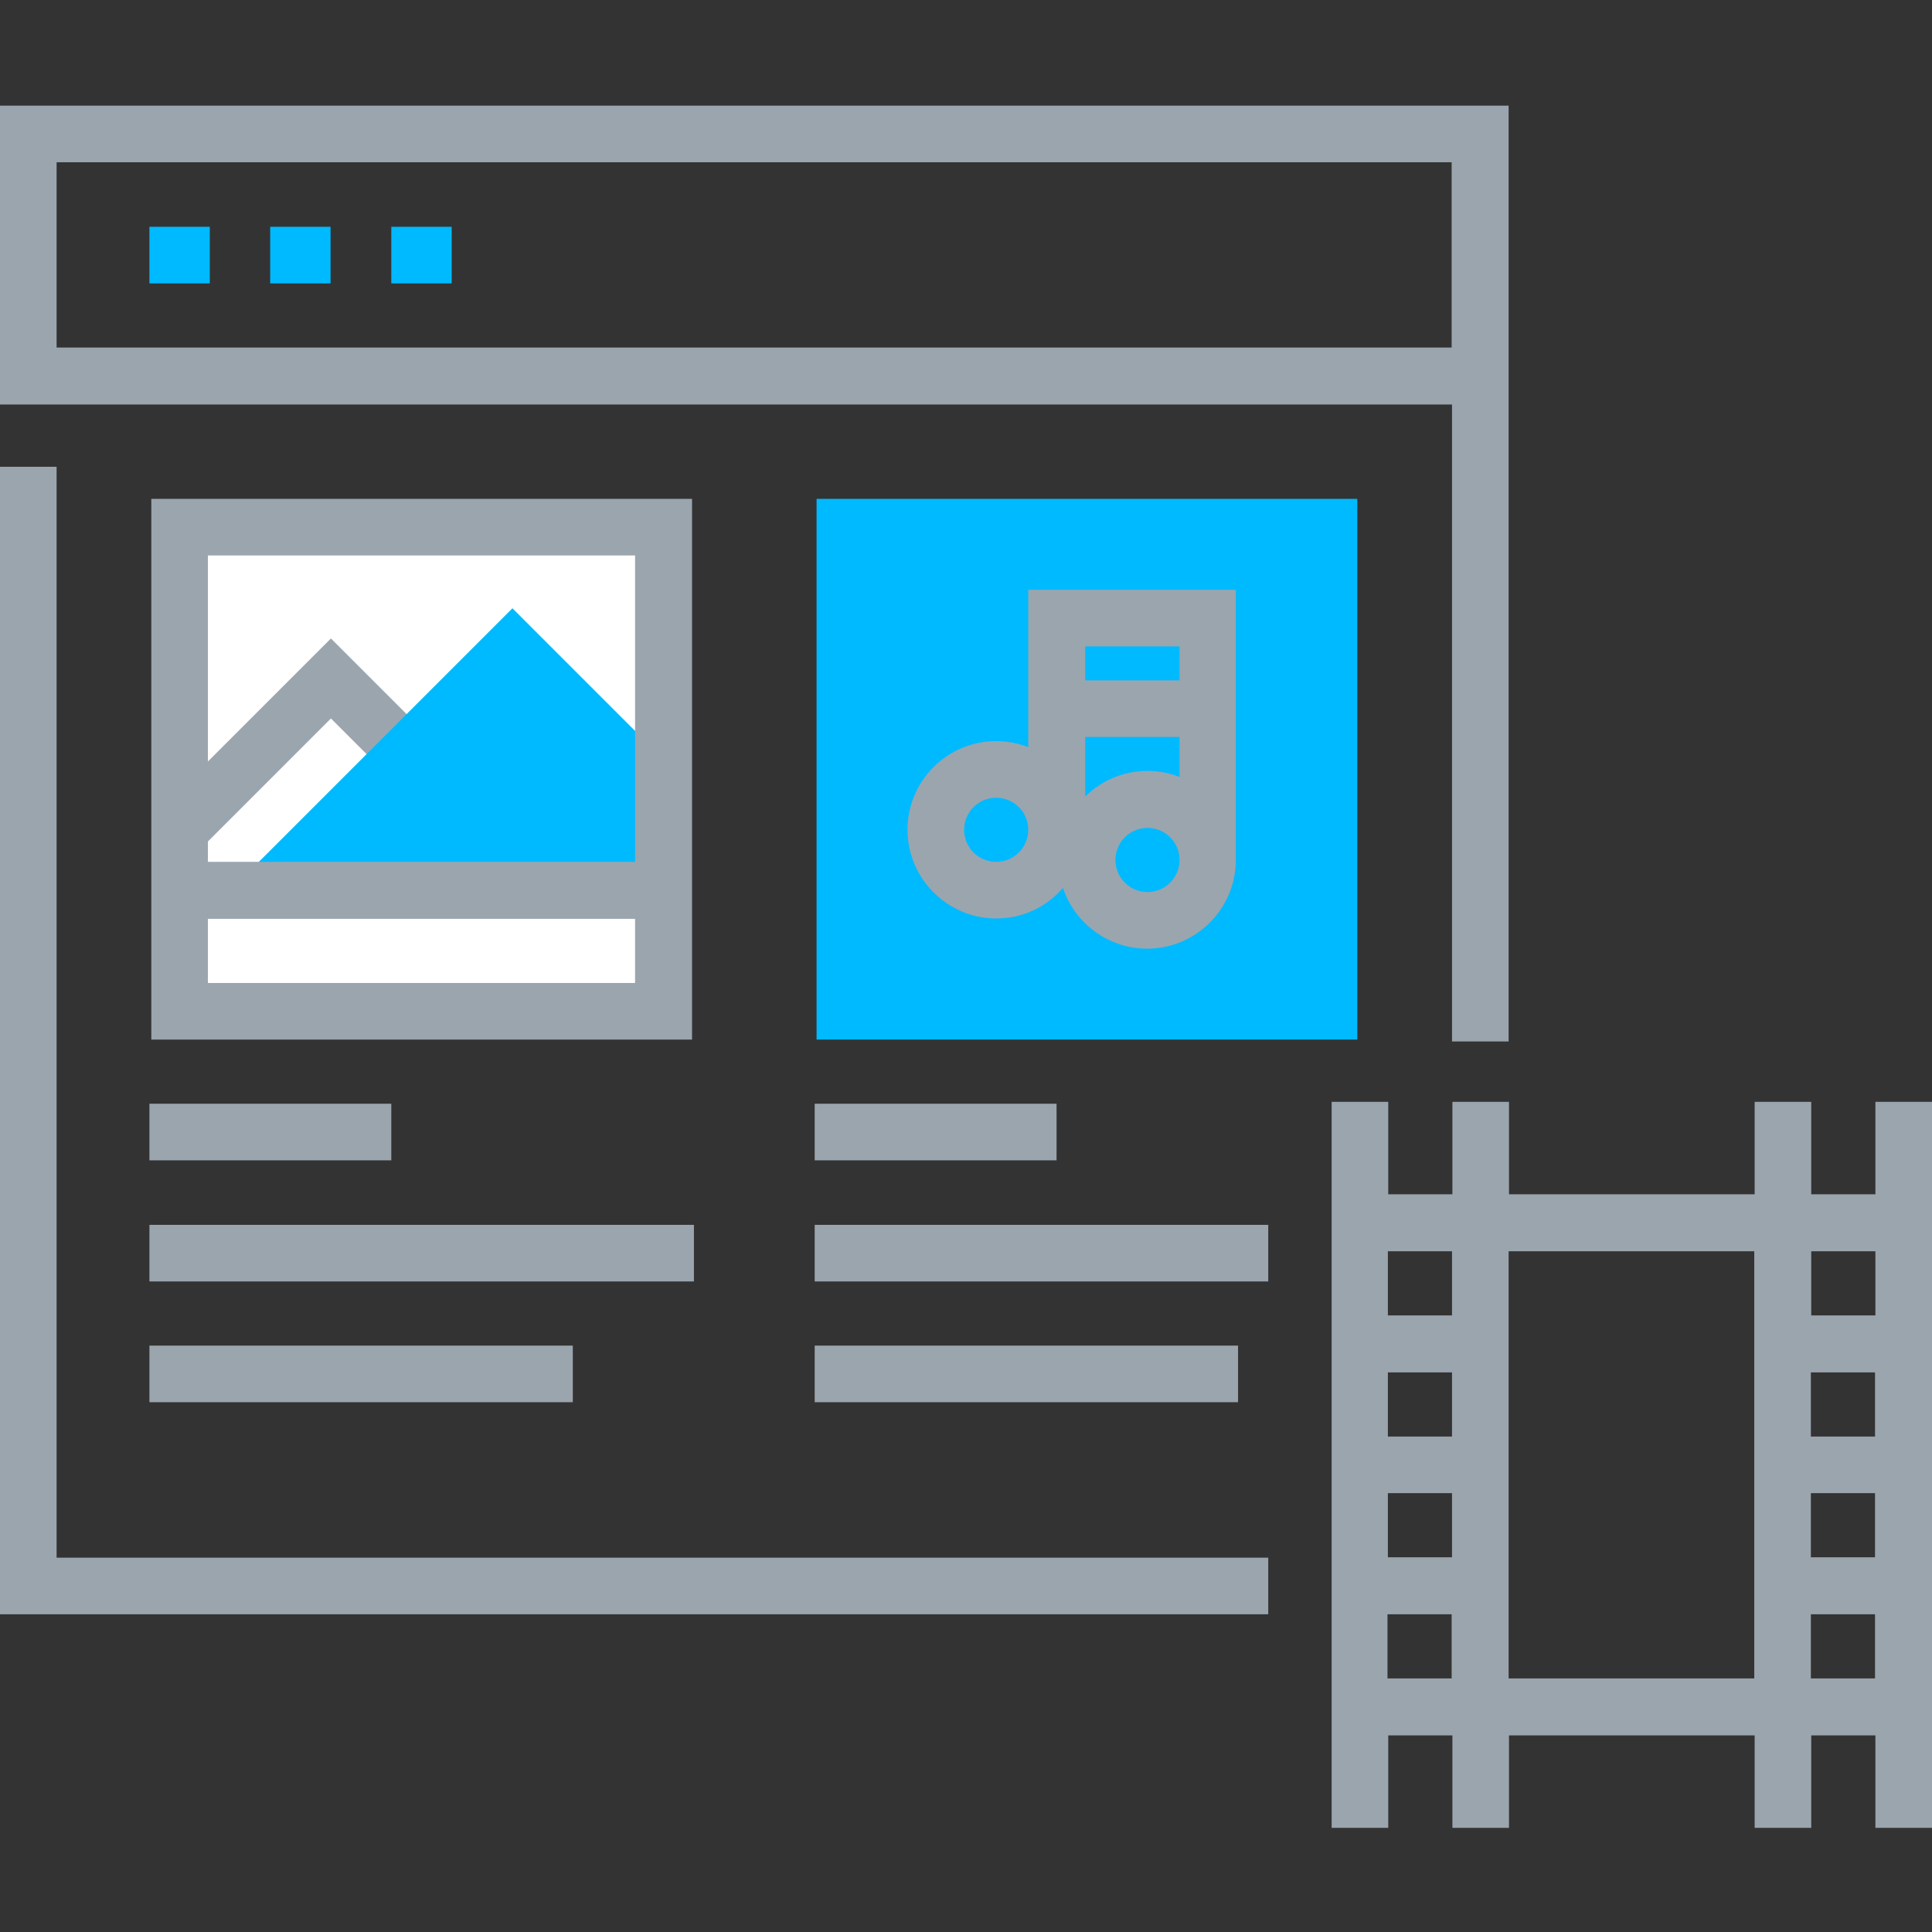
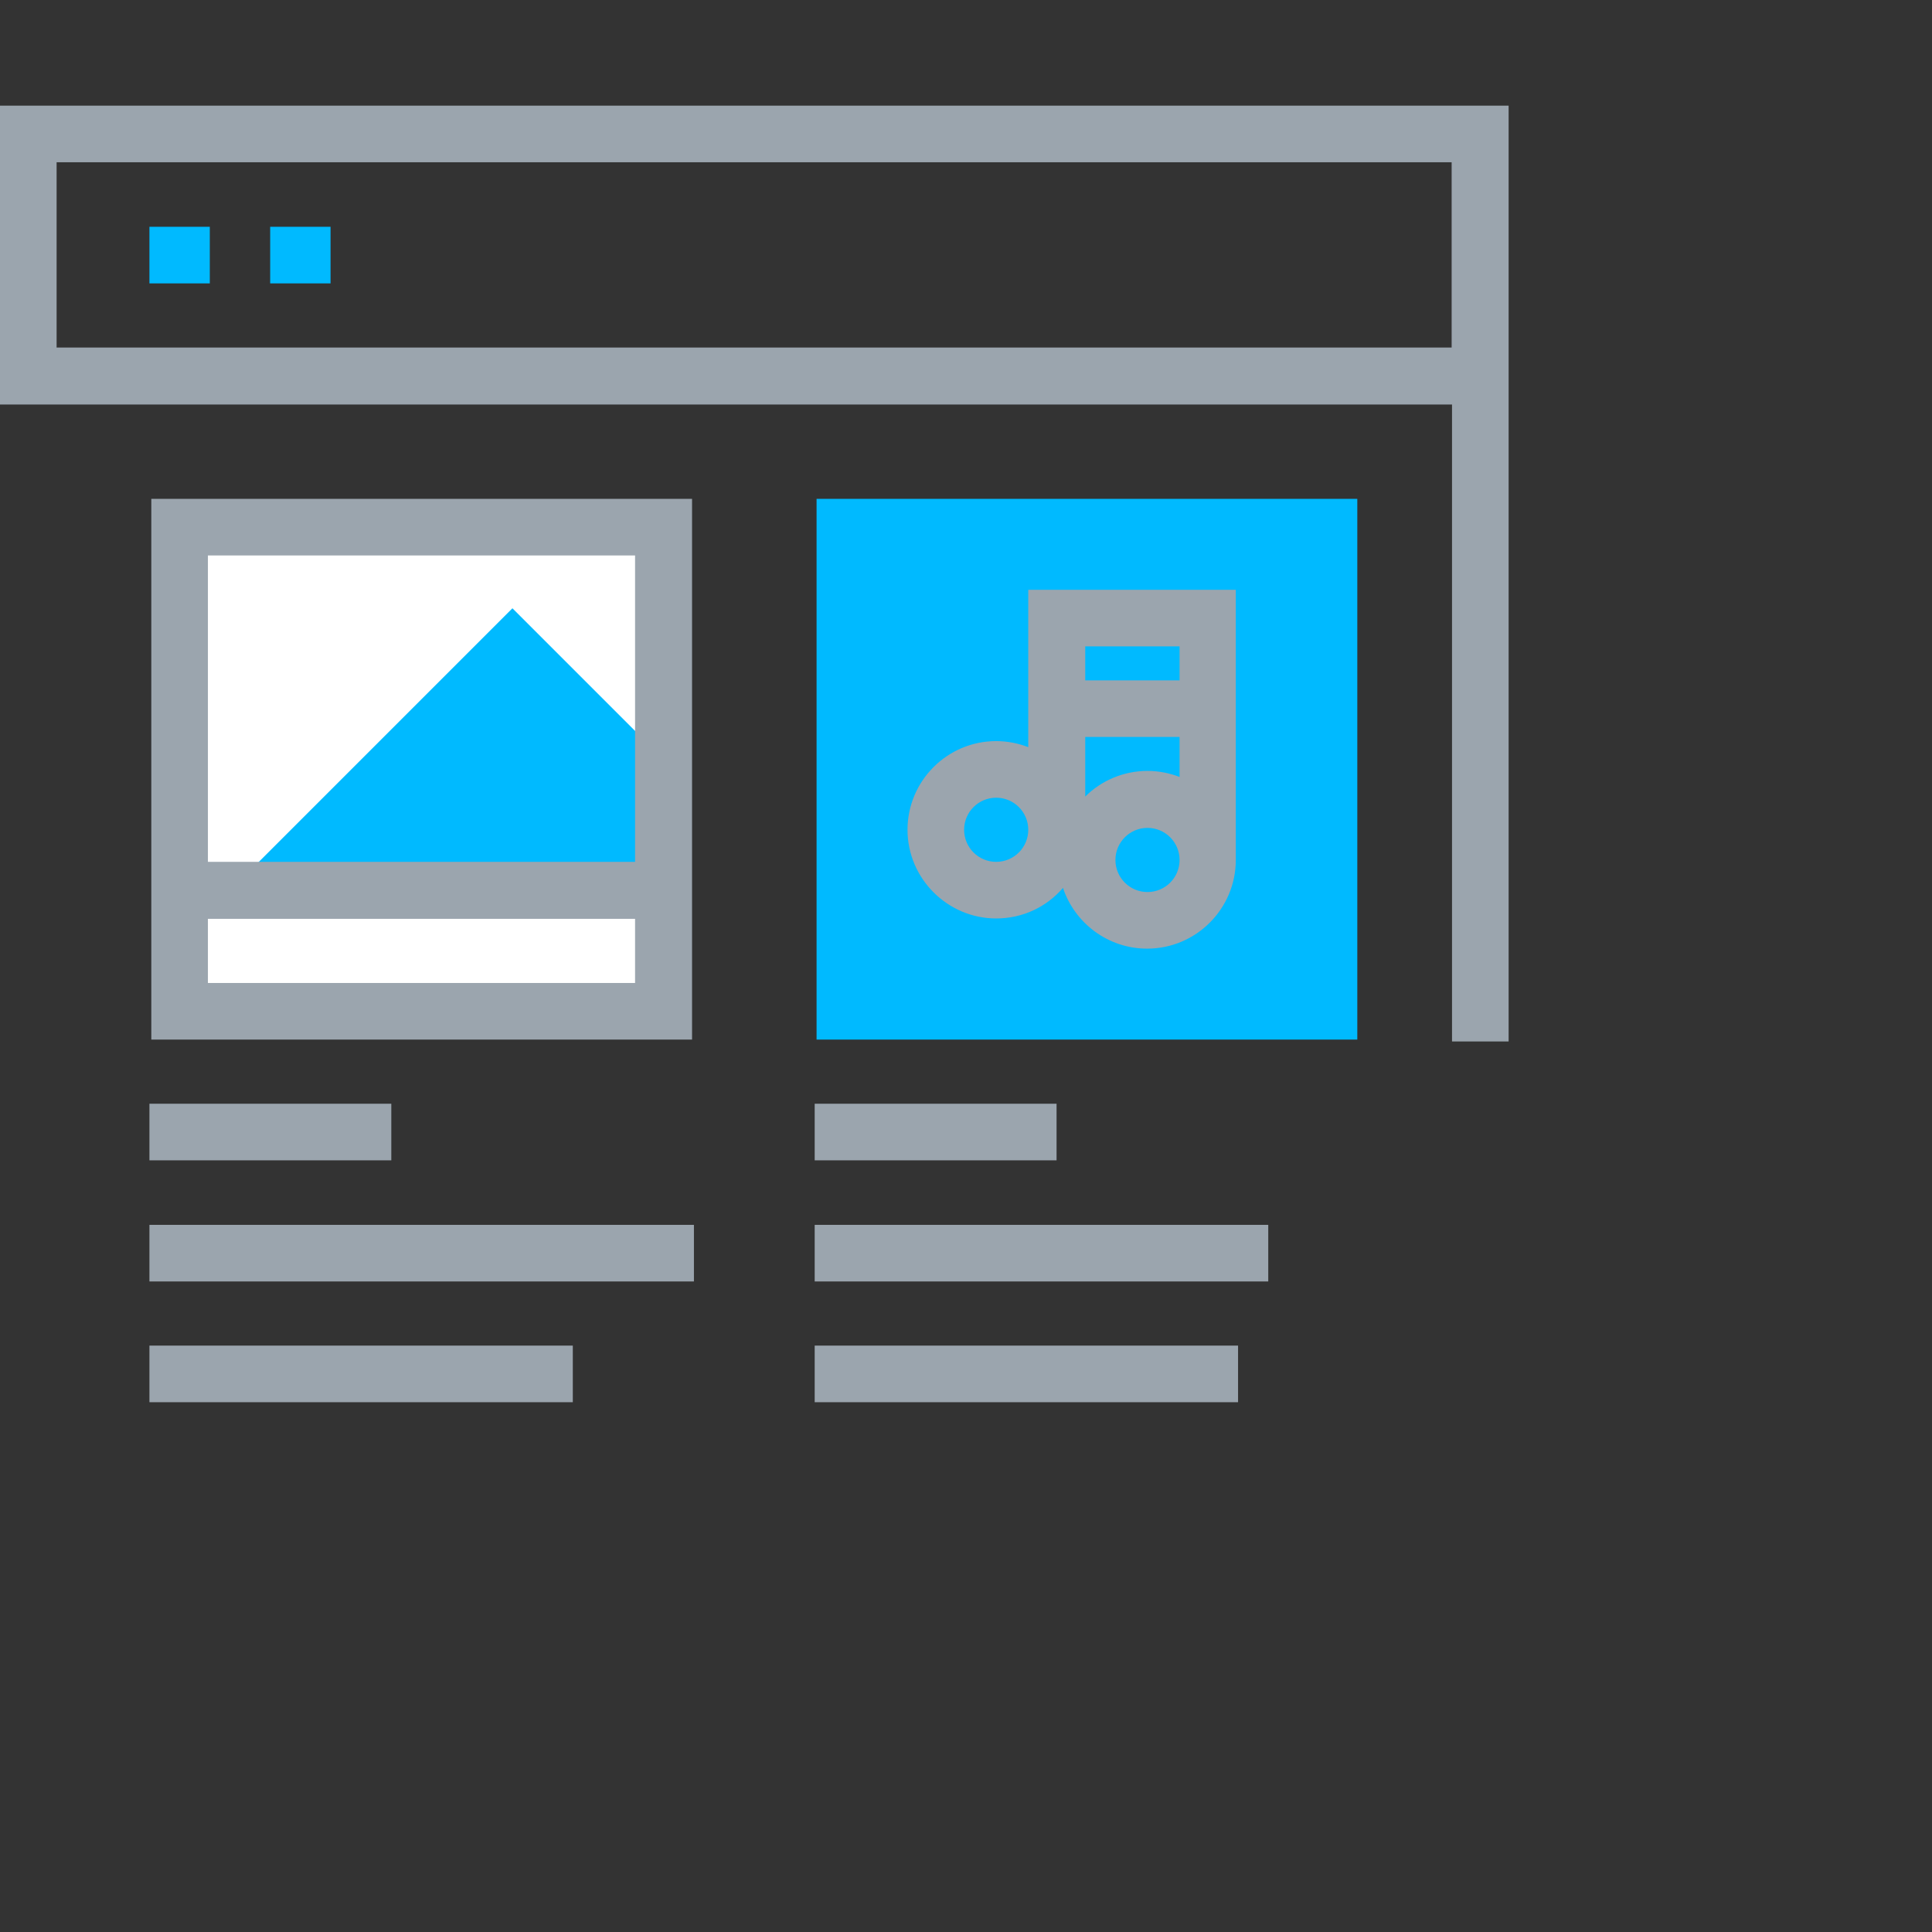
<svg xmlns="http://www.w3.org/2000/svg" version="1.1" id="圖層_1" x="0px" y="0px" viewBox="0 0 512 512" style="enable-background:new 0 0 512 512;" xml:space="preserve">
  <rect x="0" y="0" width="512" height="512" fill="#333333" stroke="none" />
  <style type="text/css">
	.st0{fill:#9BA5AE;}
	.st1{fill:#00BAFF;}
	.st2{fill:#FFFFFF;}
</style>
-   <path class="st0" d="M336.2,427.8H0V123.7h15v289.1h321.1V427.8z" />
  <path class="st0" d="M399.8,276h-15V107.2H0V28h399.8V276z M15,92.1h369.7V43H15V92.1z" />
  <g>
    <path class="st1" d="M39.6,60.1h16v15h-16V60.1z" />
    <path class="st1" d="M71.6,60.1h16v15h-16V60.1z" />
-     <path class="st1" d="M103.7,60.1h16v15h-16V60.1z" />
  </g>
  <path class="st2" d="M47.6,139.7h128.3V268H47.6V139.7z" />
-   <path class="st0" d="M52.9,225.2l-10.6-10.6l45.4-45.4l21.3,21.3l-10.6,10.6l-10.7-10.7L52.9,225.2z" />
  <path class="st1" d="M135.8,161.2l-69.4,69.4L77,241.2l5.3-5.3h93.6v-24l5.3-5.3L135.8,161.2z" />
  <path class="st0" d="M40.1,132.2v143.3h143.3V132.2H40.1z M168.3,147.2v81.2H55.1v-81.2H168.3z M55.1,260.5v-17h113.2v17H55.1z" />
  <path class="st1" d="M216.4,132.2h143.3v143.3H216.4V132.2z" />
  <path class="st0" d="M272.5,156.3v41.7c-2.6-1-5.5-1.6-8.5-1.6c-13,0-23.5,10.6-23.5,23.5s10.6,23.5,23.5,23.5  c7.1,0,13.4-3.1,17.7-8.1c3.1,9.3,11.9,16.1,22.3,16.1c13,0,23.5-10.6,23.5-23.5v-71.6H272.5z M287.6,195.3h25v10.6  c-2.6-1-5.5-1.6-8.5-1.6c-6.4,0-12.3,2.6-16.5,6.8V195.3z M312.6,171.3v9h-25v-9H312.6z M264,228.4c-4.7,0-8.5-3.8-8.5-8.5  s3.8-8.5,8.5-8.5s8.5,3.8,8.5,8.5S268.7,228.4,264,228.4z M304.1,236.4c-4.7,0-8.5-3.8-8.5-8.5s3.8-8.5,8.5-8.5s8.5,3.8,8.5,8.5  S308.8,236.4,304.1,236.4z" />
  <path class="st0" d="M39.6,356.6h112.2v15H39.6V356.6z" />
  <path class="st0" d="M39.6,292.5h64.1v15H39.6V292.5z" />
  <path class="st0" d="M39.6,324.6h144.3v15H39.6V324.6z" />
  <path class="st0" d="M215.9,356.6h112.2v15H215.9V356.6z" />
  <path class="st0" d="M215.9,292.5H280v15h-64.1V292.5z" />
  <path class="st0" d="M215.9,324.6h120.2v15H215.9V324.6z" />
-   <path class="st0" d="M497,292v24.5h-17V292h-15v24.5h-65.1V292h-15v24.5h-17V292h-15v192.4h15v-24.5h17v24.5h15v-24.5h65.1v24.5h15  v-24.5h17v24.5h15V292H497z M497,331.6v17h-17v-17H497z M479.9,395.7h17v17h-17V395.7z M479.9,380.7v-17h17v17H479.9z M384.8,331.6  v17h-17v-17H384.8z M384.8,380.7h-17v-17h17V380.7z M384.8,395.7v17h-17v-17H384.8z M367.7,444.8v-17h17v17H367.7z M399.8,444.8  V331.6h65.1v113.2H399.8z M479.9,444.8v-17h17v17H479.9z" />
</svg>